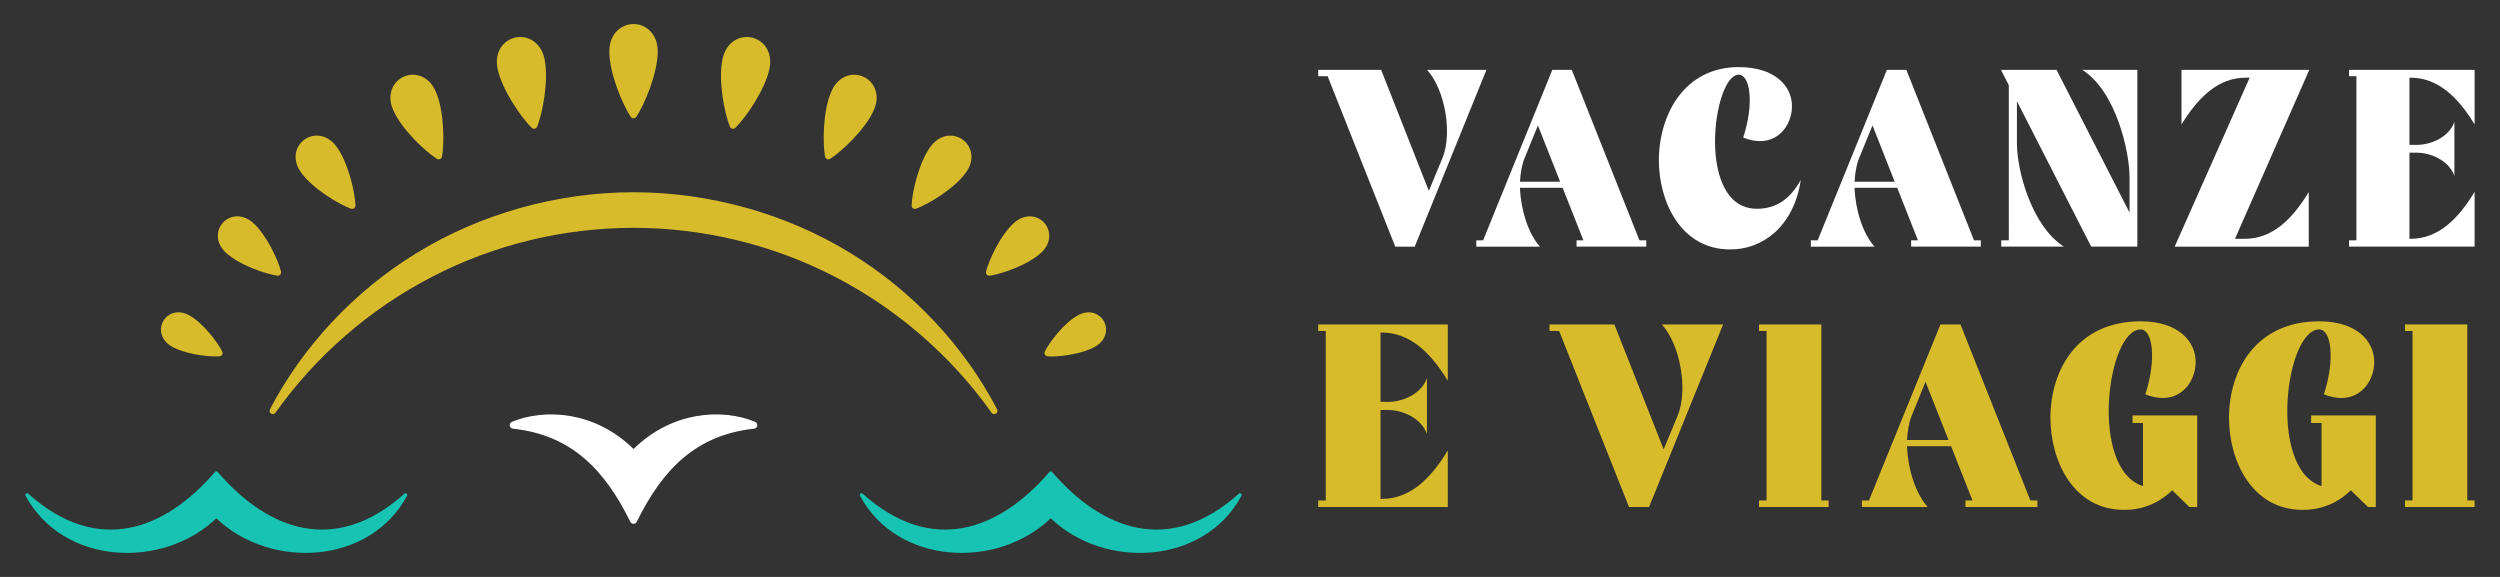
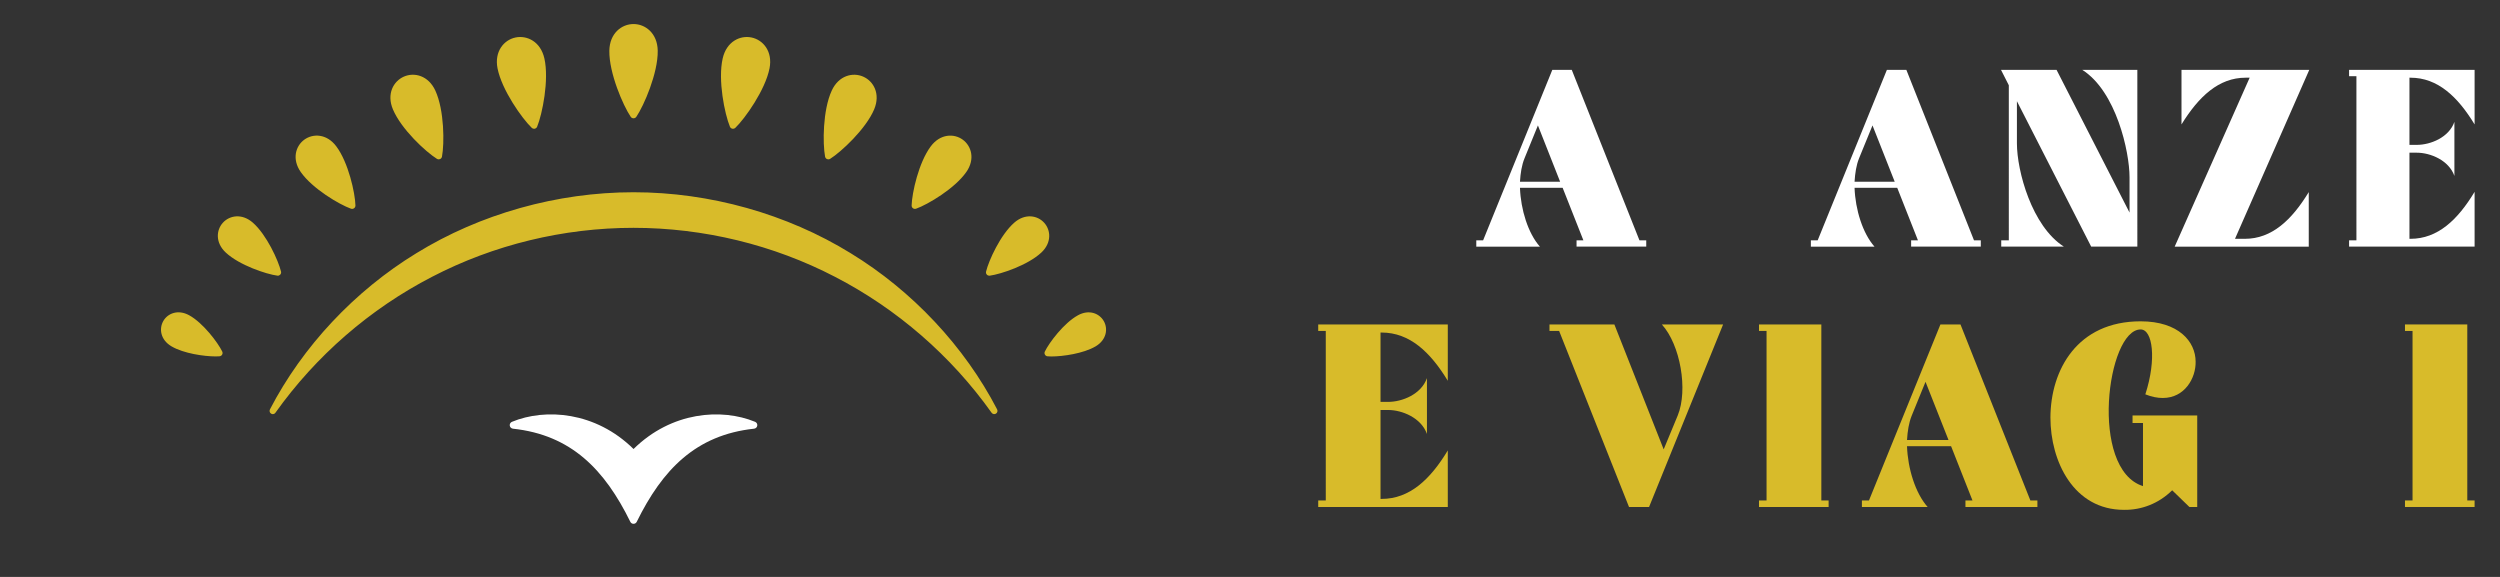
<svg xmlns="http://www.w3.org/2000/svg" version="1.1" id="Calque_1" x="0px" y="0px" width="260px" height="60px" viewBox="0 0 260 60" enable-background="new 0 0 260 60" xml:space="preserve">
  <rect x="0" y="0" width="260" height="60" fill="#333333" stroke="none" />
  <g>
    <g>
      <g>
-         <path fill="#FFFFFF" d="M143.639,7.267l4.96,12.582l1.42-3.417c1.051-2.572,0.262-7.117-1.6-9.165h6.17l-7.458,18.384h-2.023     l-7.036-17.727h-0.977V7.267H143.639z" />
        <path fill="#FFFFFF" d="M154.244,24.993l7.196-17.727h2.023l7.039,17.727h0.707v0.657h-7.248v-0.657h0.711l-2.157-5.461h-4.438     c0.077,2.259,0.839,4.729,2.073,6.118h-6.616v-0.657H154.244z M162.253,18.9l-2.309-5.857l-1.392,3.415     c-0.293,0.709-0.421,1.551-0.475,2.442H162.253z" />
-         <path fill="#FFFFFF" d="M180.82,6.978c3.835,0,5.543,2.023,5.543,4.044c0.025,1.656-1.104,3.65-3.309,3.65     c-0.527,0-1.104-0.103-1.76-0.365c1.158-3.548,0.735-6.54-0.475-6.54c-2.679,0-4.546,14.102,2.024,13.945     c1.838-0.052,3.281-0.92,4.438-2.995c-0.733,4.912-4.045,7.249-7.352,7.224c-5.073,0-7.408-4.884-7.408-9.298     C172.55,11.836,175.229,6.978,180.82,6.978z" />
        <path fill="#FFFFFF" d="M189.039,24.993l7.197-17.727h2.025l7.034,17.727h0.707v0.657h-7.245v-0.657h0.709l-2.154-5.461h-4.438     c0.077,2.259,0.842,4.729,2.073,6.118h-6.617v-0.657H189.039z M197.05,18.9l-2.31-5.857l-1.396,3.415     c-0.288,0.709-0.416,1.551-0.47,2.442H197.05z" />
        <path fill="#FFFFFF" d="M208.105,7.267h5.778l7.589,14.841v-3.679c0-2.652-1.392-8.931-4.913-11.162h5.725V25.65h-4.8     l-7.725-15.126v4.384c0,2.865,1.548,8.614,4.884,10.742h-6.515v-0.657h0.789V8.868L208.105,7.267z" />
        <path fill="#FFFFFF" d="M226.167,25.65l7.798-17.57h-0.417c-2.813,0-4.886,1.972-6.673,4.859V7.267h13.289l-7.725,17.57h1.028     c2.812,0,4.885-1.97,6.644-4.86v5.674H226.167z" />
        <path fill="#FFFFFF" d="M244.304,25.65v-0.657h0.764V7.924h-0.764V7.267h13.054v5.673c-1.757-2.888-3.835-4.859-6.669-4.859     h-0.106v6.986h0.763c1.418,0,3.337-0.76,3.912-2.389v5.618c-0.575-1.627-2.494-2.415-3.912-2.415h-0.763v8.956h0.106     c2.834,0,4.912-1.97,6.669-4.885v5.698H244.304z" />
      </g>
      <g>
        <path fill="#D8BB2A" d="M137.095,52.726v-0.679h0.786V34.419h-0.786v-0.677h13.476v5.86c-1.816-2.984-3.957-5.019-6.886-5.019     h-0.11v7.213h0.787c1.463,0,3.444-0.785,4.041-2.471v5.806c-0.597-1.682-2.578-2.493-4.041-2.493h-0.787v9.248h0.11     c2.929,0,5.069-2.035,6.886-5.043v5.882H137.095z" />
        <path fill="#D8BB2A" d="M167.894,33.742l5.128,12.993l1.463-3.528c1.087-2.657,0.271-7.349-1.653-9.465h6.371l-7.7,18.983h-2.086     l-7.268-18.307h-1.003v-0.677H167.894z" />
        <path fill="#D8BB2A" d="M182.936,34.419v-0.677h6.483v18.305h0.757v0.679h-7.24v-0.679h0.786V34.419H182.936z" />
        <path fill="#D8BB2A" d="M194.373,52.047l7.431-18.305h2.086l7.268,18.305h0.732v0.679h-7.483v-0.679h0.731l-2.225-5.641h-4.583     c0.079,2.334,0.87,4.881,2.143,6.319h-6.835v-0.679H194.373z M202.644,45.758l-2.39-6.05l-1.437,3.524     c-0.296,0.732-0.432,1.604-0.487,2.525H202.644z" />
        <path fill="#D8BB2A" d="M222.625,33.417c3.959,0,5.72,2.114,5.72,4.202c0.032,1.707-1.137,3.771-3.415,3.771     c-0.542,0-1.139-0.107-1.815-0.378c1.191-3.663,0.762-6.75-0.489-6.75c-3.5,0-5.366,14.529,0.245,16.293v-6.562h-1.086v-0.786     h6.727v9.519h-0.815l-1.79-1.735c-1.406,1.384-3.198,2.061-5.018,2.033c-5.232,0-7.645-5.044-7.645-9.602     C213.27,38.461,216.036,33.417,222.625,33.417z" />
-         <path fill="#D8BB2A" d="M241.199,33.417c3.956,0,5.721,2.114,5.721,4.202c0.028,1.707-1.139,3.771-3.418,3.771     c-0.542,0-1.138-0.107-1.816-0.378c1.194-3.663,0.762-6.75-0.486-6.75c-3.502,0-5.368,14.529,0.241,16.293v-6.562h-1.084v-0.786     h6.725v9.519h-0.813l-1.786-1.735c-1.413,1.384-3.201,2.061-5.019,2.033c-5.235,0-7.65-5.044-7.65-9.602     C231.843,38.461,234.607,33.417,241.199,33.417z" />
        <path fill="#D8BB2A" d="M250.118,34.419v-0.677h6.48v18.305h0.759v0.679h-7.239v-0.679h0.786V34.419H250.118z" />
      </g>
    </g>
    <g>
      <g>
-         <path fill-rule="evenodd" clip-rule="evenodd" fill="#17C3B2" d="M109.275,49.02c0.051,0,0.103,0.018,0.138,0.06     c5.199,6.036,12.194,8.727,19.423,2.268c0.062-0.06,0.16-0.06,0.229-0.011c0.067,0.055,0.084,0.15,0.046,0.226     c-3.896,7.227-14.252,7.675-19.835,2.34c-5.579,5.335-15.935,4.887-19.833-2.34c-0.041-0.075-0.02-0.171,0.048-0.226     c0.068-0.049,0.165-0.049,0.227,0.011c7.23,6.459,14.224,3.769,19.427-2.268C109.175,49.037,109.226,49.02,109.275,49.02z" />
-         <path fill-rule="evenodd" clip-rule="evenodd" fill="#17C3B2" d="M22.498,49.02c0.05,0,0.102,0.018,0.134,0.06     c5.201,6.036,12.194,8.727,19.425,2.268c0.063-0.06,0.16-0.06,0.228-0.011c0.068,0.055,0.088,0.15,0.047,0.226     c-3.896,7.227-14.252,7.675-19.833,2.34c-5.581,5.335-15.937,4.887-19.834-2.34c-0.041-0.075-0.021-0.171,0.047-0.226     c0.067-0.049,0.166-0.049,0.227,0.011c7.23,6.459,14.225,3.769,19.425-2.268C22.398,49.037,22.447,49.02,22.498,49.02z" />
-       </g>
+         </g>
      <path fill="#FFFFFF" d="M65.888,46.697c-3.96-3.902-9.165-4.262-12.645-2.828c-0.16,0.068-0.25,0.226-0.227,0.396    c0.024,0.171,0.157,0.295,0.329,0.318c6.073,0.653,9.541,4.262,12.209,9.686c0.063,0.129,0.188,0.207,0.333,0.207    s0.27-0.078,0.333-0.207c2.667-5.424,6.136-9.032,12.208-9.686c0.172-0.023,0.305-0.147,0.328-0.318    c0.025-0.171-0.067-0.328-0.226-0.396C75.052,42.436,69.848,42.795,65.888,46.697z" />
      <path fill-rule="evenodd" clip-rule="evenodd" fill="#D8BB2A" d="M28.37,43.07c-0.06,0-0.12-0.018-0.175-0.053    c-0.149-0.089-0.204-0.282-0.122-0.44c3.398-6.553,8.81-12.324,15.234-16.247c6.63-4.085,14.645-6.336,22.562-6.336    c0.014,0,0.023,0,0.034,0c7.921,0,15.932,2.251,22.563,6.337c6.426,3.922,11.836,9.693,15.235,16.246    c0.081,0.158,0.025,0.352-0.123,0.44c-0.147,0.095-0.347,0.055-0.45-0.089c-4.215-5.927-9.848-10.813-16.289-14.139    c-6.405-3.329-13.649-5.092-20.953-5.095c-7.304,0.003-14.549,1.766-20.954,5.095c-6.44,3.325-12.073,8.212-16.29,14.139    C28.579,43.018,28.476,43.07,28.37,43.07L28.37,43.07z M42.003,7.968c-1.079,0.472-1.817,1.793-1.141,3.402    c0.869,2.066,3.405,4.417,4.58,5.151c0.056,0.033,0.12,0.053,0.184,0.053c0.047,0,0.094-0.011,0.139-0.03    c0.105-0.046,0.181-0.142,0.201-0.256c0.256-1.36,0.247-4.815-0.685-6.854C44.554,7.845,43.082,7.494,42.003,7.968L42.003,7.968z     M31.653,14.522L31.653,14.522c-0.901,0.651-1.32,2.019-0.373,3.372c1.206,1.722,3.998,3.373,5.223,3.812    c0.037,0.015,0.078,0.021,0.116,0.021c0.072,0,0.144-0.024,0.204-0.067c0.092-0.066,0.145-0.175,0.143-0.289    c-0.035-1.301-0.73-4.471-1.991-6.15C33.987,13.897,32.556,13.867,31.653,14.522L31.653,14.522z M19.673,32.787L19.673,32.787    c-1.175-0.645-2.245-0.186-2.693,0.604c-0.45,0.79-0.301,1.946,0.851,2.626c1.271,0.749,3.416,1.051,4.598,1.051    c0.15,0,0.285-0.002,0.401-0.014c0.114-0.012,0.215-0.072,0.272-0.173s0.06-0.22,0.009-0.325    C22.664,35.638,21.129,33.587,19.673,32.787L19.673,32.787z M53.613,3.899L53.613,3.899c-1.19,0.25-2.214,1.432-1.871,3.202    c0.439,2.249,2.551,5.229,3.562,6.194c0.063,0.063,0.15,0.098,0.238,0.098c0.023,0,0.048-0.001,0.072-0.009    c0.111-0.021,0.205-0.1,0.248-0.206c0.534-1.291,1.262-4.871,0.754-7.104C56.218,4.316,54.805,3.651,53.613,3.899L53.613,3.899z     M23.176,23.168L23.176,23.168c-0.686,0.759-0.801,2.07,0.307,3.1c1.398,1.306,4.19,2.243,5.36,2.399    c0.016,0.003,0.032,0.007,0.046,0.007c0.099,0,0.191-0.044,0.258-0.117c0.077-0.085,0.106-0.2,0.08-0.313    c-0.278-1.147-1.496-3.829-2.933-5.089C25.153,22.16,23.863,22.406,23.176,23.168L23.176,23.168z M114.795,33.395L114.795,33.395    c-0.451-0.79-1.518-1.252-2.691-0.604l0,0c-1.461,0.8-2.994,2.848-3.44,3.77c-0.05,0.103-0.047,0.222,0.01,0.322    c0.056,0.101,0.158,0.164,0.272,0.173c0.115,0.014,0.253,0.017,0.4,0.017c1.182,0,3.327-0.303,4.599-1.052    C115.096,35.338,115.245,34.184,114.795,33.395L114.795,33.395z M108.598,23.17L108.598,23.17    c-0.685-0.764-1.976-1.01-3.115-0.013c-1.438,1.258-2.655,3.939-2.933,5.089c-0.026,0.11,0.002,0.229,0.08,0.311    c0.065,0.075,0.16,0.117,0.257,0.117c0.016,0,0.032,0,0.046-0.004c1.17-0.159,3.962-1.094,5.36-2.399    C109.4,25.239,109.285,23.929,108.598,23.17L108.598,23.17z M65.888,2.5L65.888,2.5c-1.229,0-2.489,0.955-2.517,2.776    c-0.035,2.319,1.433,5.709,2.229,6.879c0.065,0.092,0.172,0.148,0.287,0.148c0.114,0,0.221-0.057,0.287-0.148    c0.796-1.169,2.266-4.559,2.23-6.879C68.376,3.455,67.116,2.5,65.888,2.5L65.888,2.5z M100.122,14.523L100.122,14.523    c-0.902-0.655-2.333-0.625-3.322,0.698v-0.001c-1.26,1.683-1.957,4.85-1.991,6.152c-0.003,0.113,0.05,0.223,0.143,0.29    c0.058,0.042,0.131,0.064,0.204,0.064c0.037,0,0.079-0.006,0.117-0.021c1.225-0.438,4.014-2.09,5.221-3.812    C101.442,16.544,101.022,15.175,100.122,14.523L100.122,14.523z M78.163,3.899L78.163,3.899c-1.187-0.251-2.604,0.416-3.003,2.175    c-0.516,2.264,0.206,5.775,0.753,7.106c0.044,0.104,0.137,0.183,0.249,0.204c0.024,0.008,0.049,0.009,0.071,0.009    c0.09,0,0.175-0.035,0.239-0.095c1.01-0.968,3.123-3.948,3.56-6.197C80.377,5.331,79.353,4.149,78.163,3.899L78.163,3.899z     M89.772,7.97L89.772,7.97c-1.078-0.474-2.551-0.125-3.277,1.464c-0.934,2.039-0.943,5.496-0.687,6.858    c0.022,0.112,0.098,0.206,0.201,0.253c0.046,0.019,0.093,0.029,0.141,0.029c0.063,0,0.126-0.02,0.183-0.053    c1.143-0.714,3.724-3.11,4.58-5.149C91.589,9.761,90.851,8.44,89.772,7.97z" />
    </g>
  </g>
</svg>